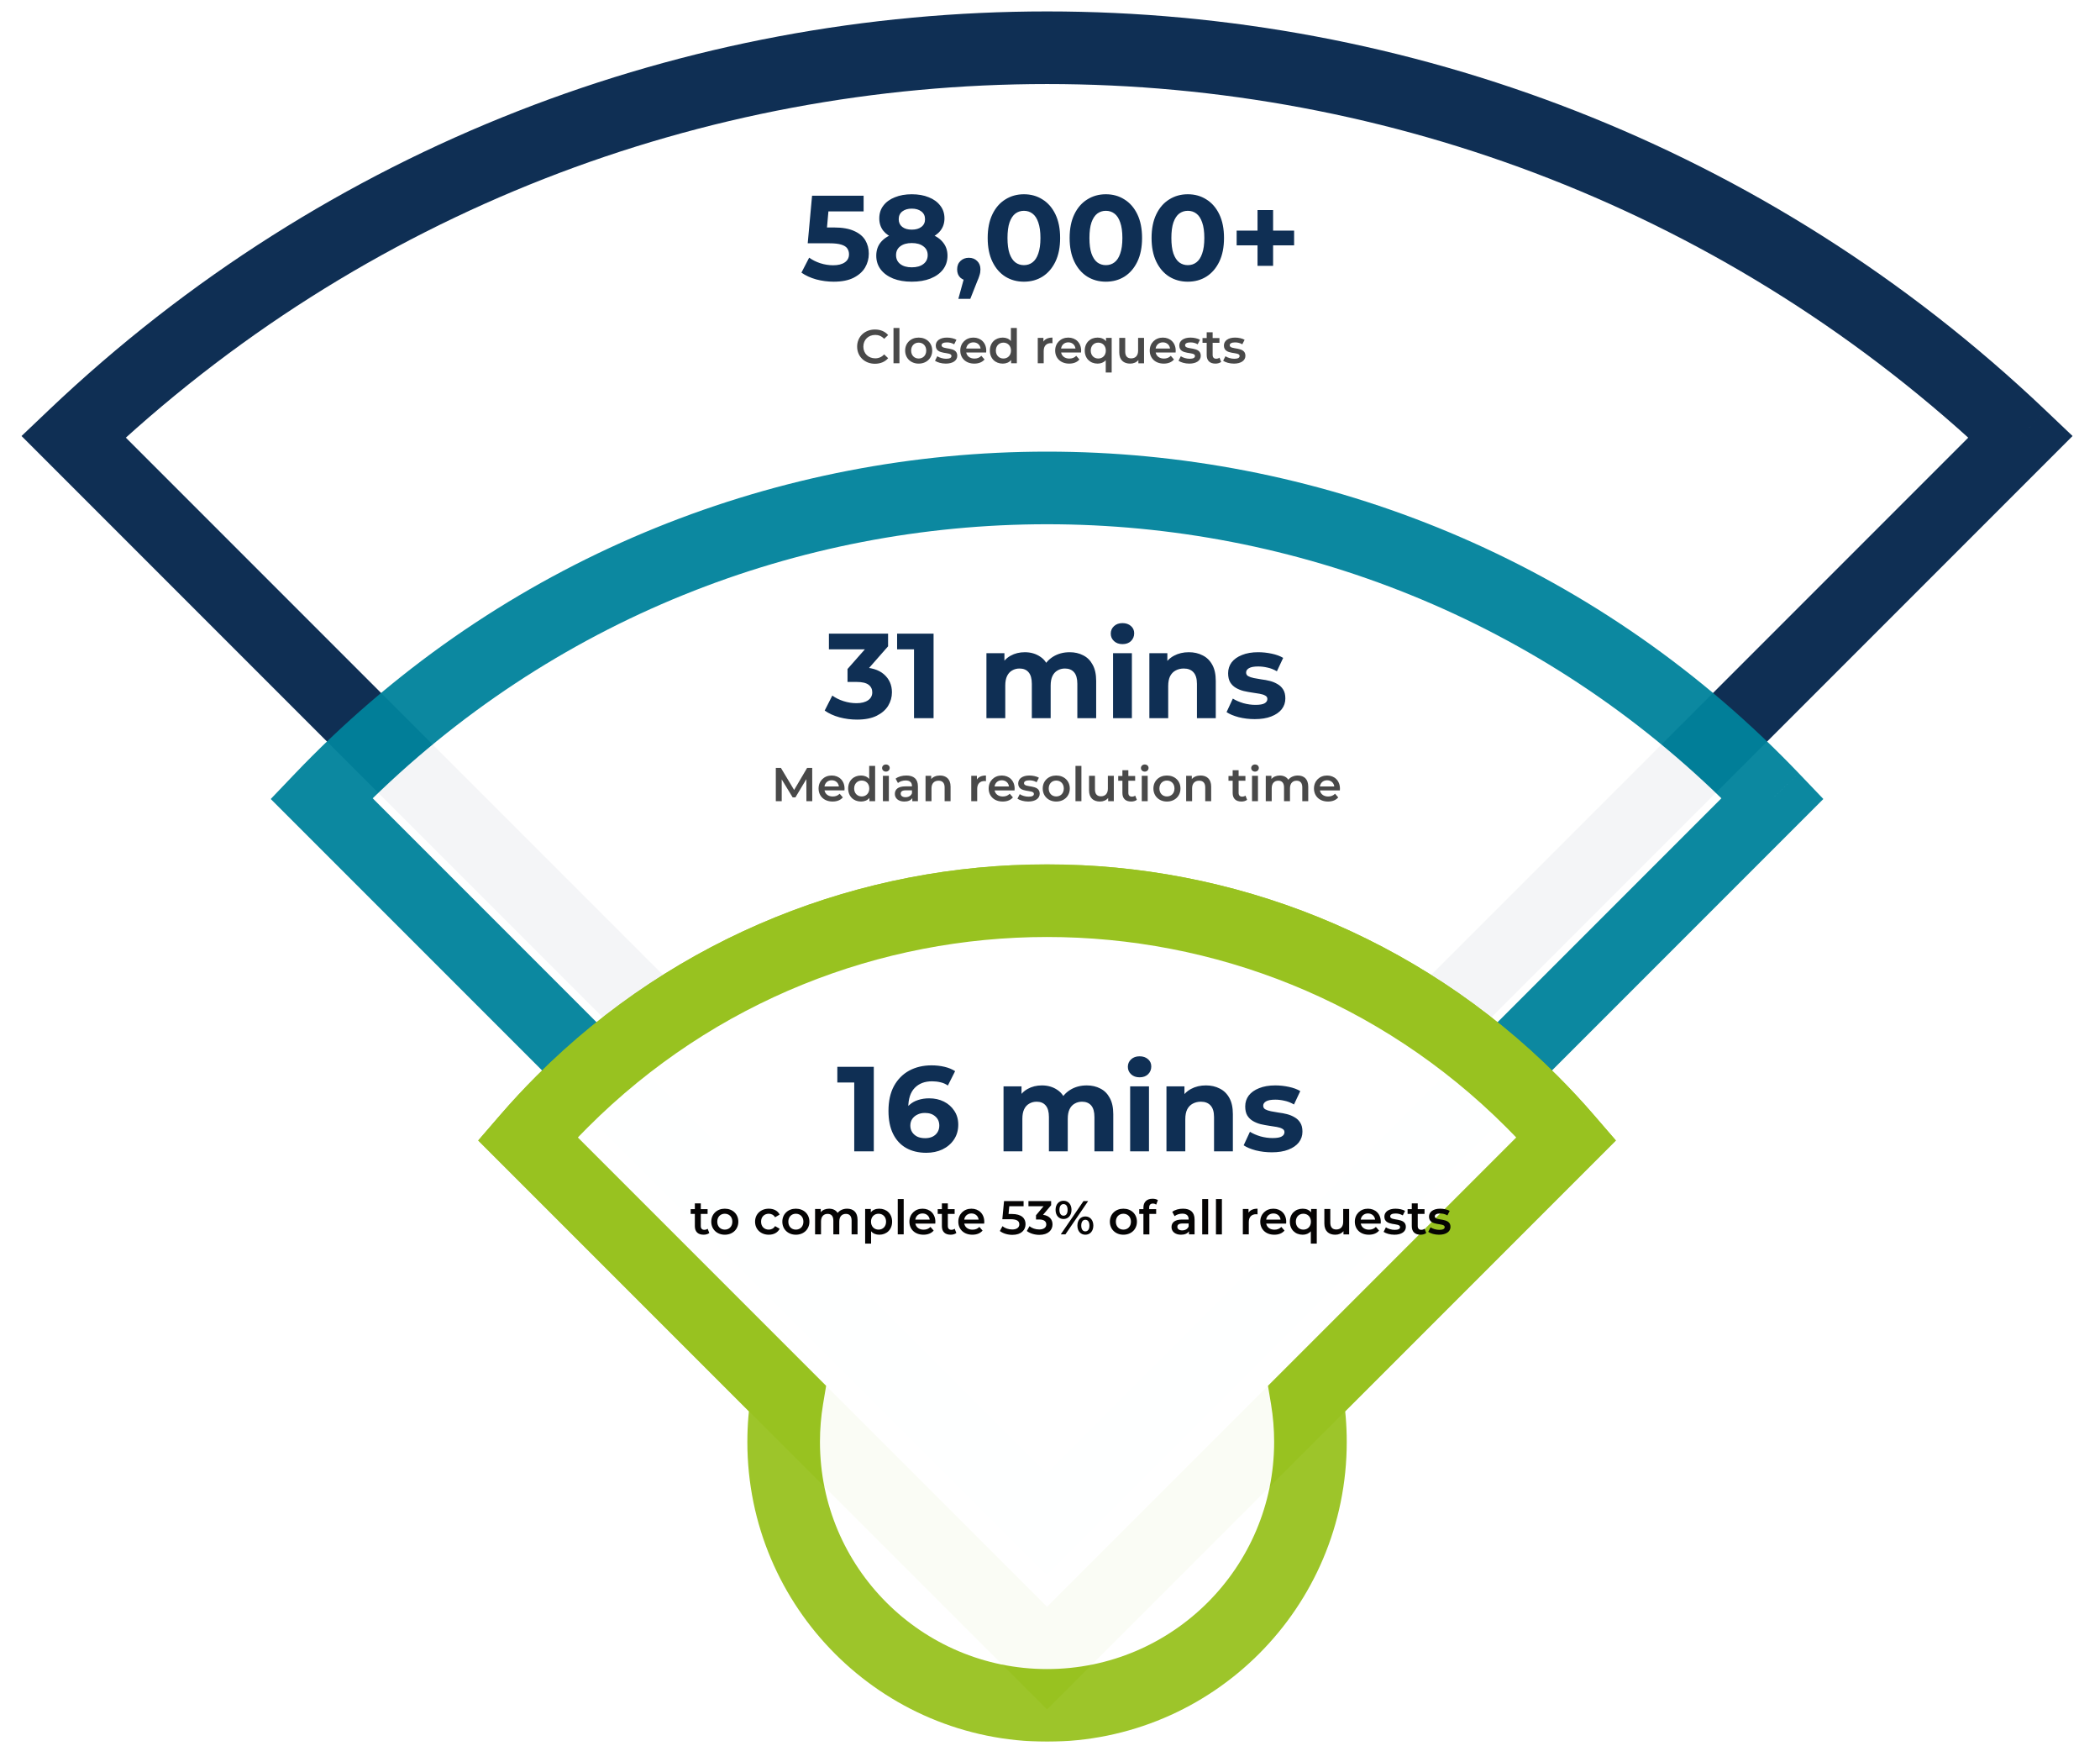
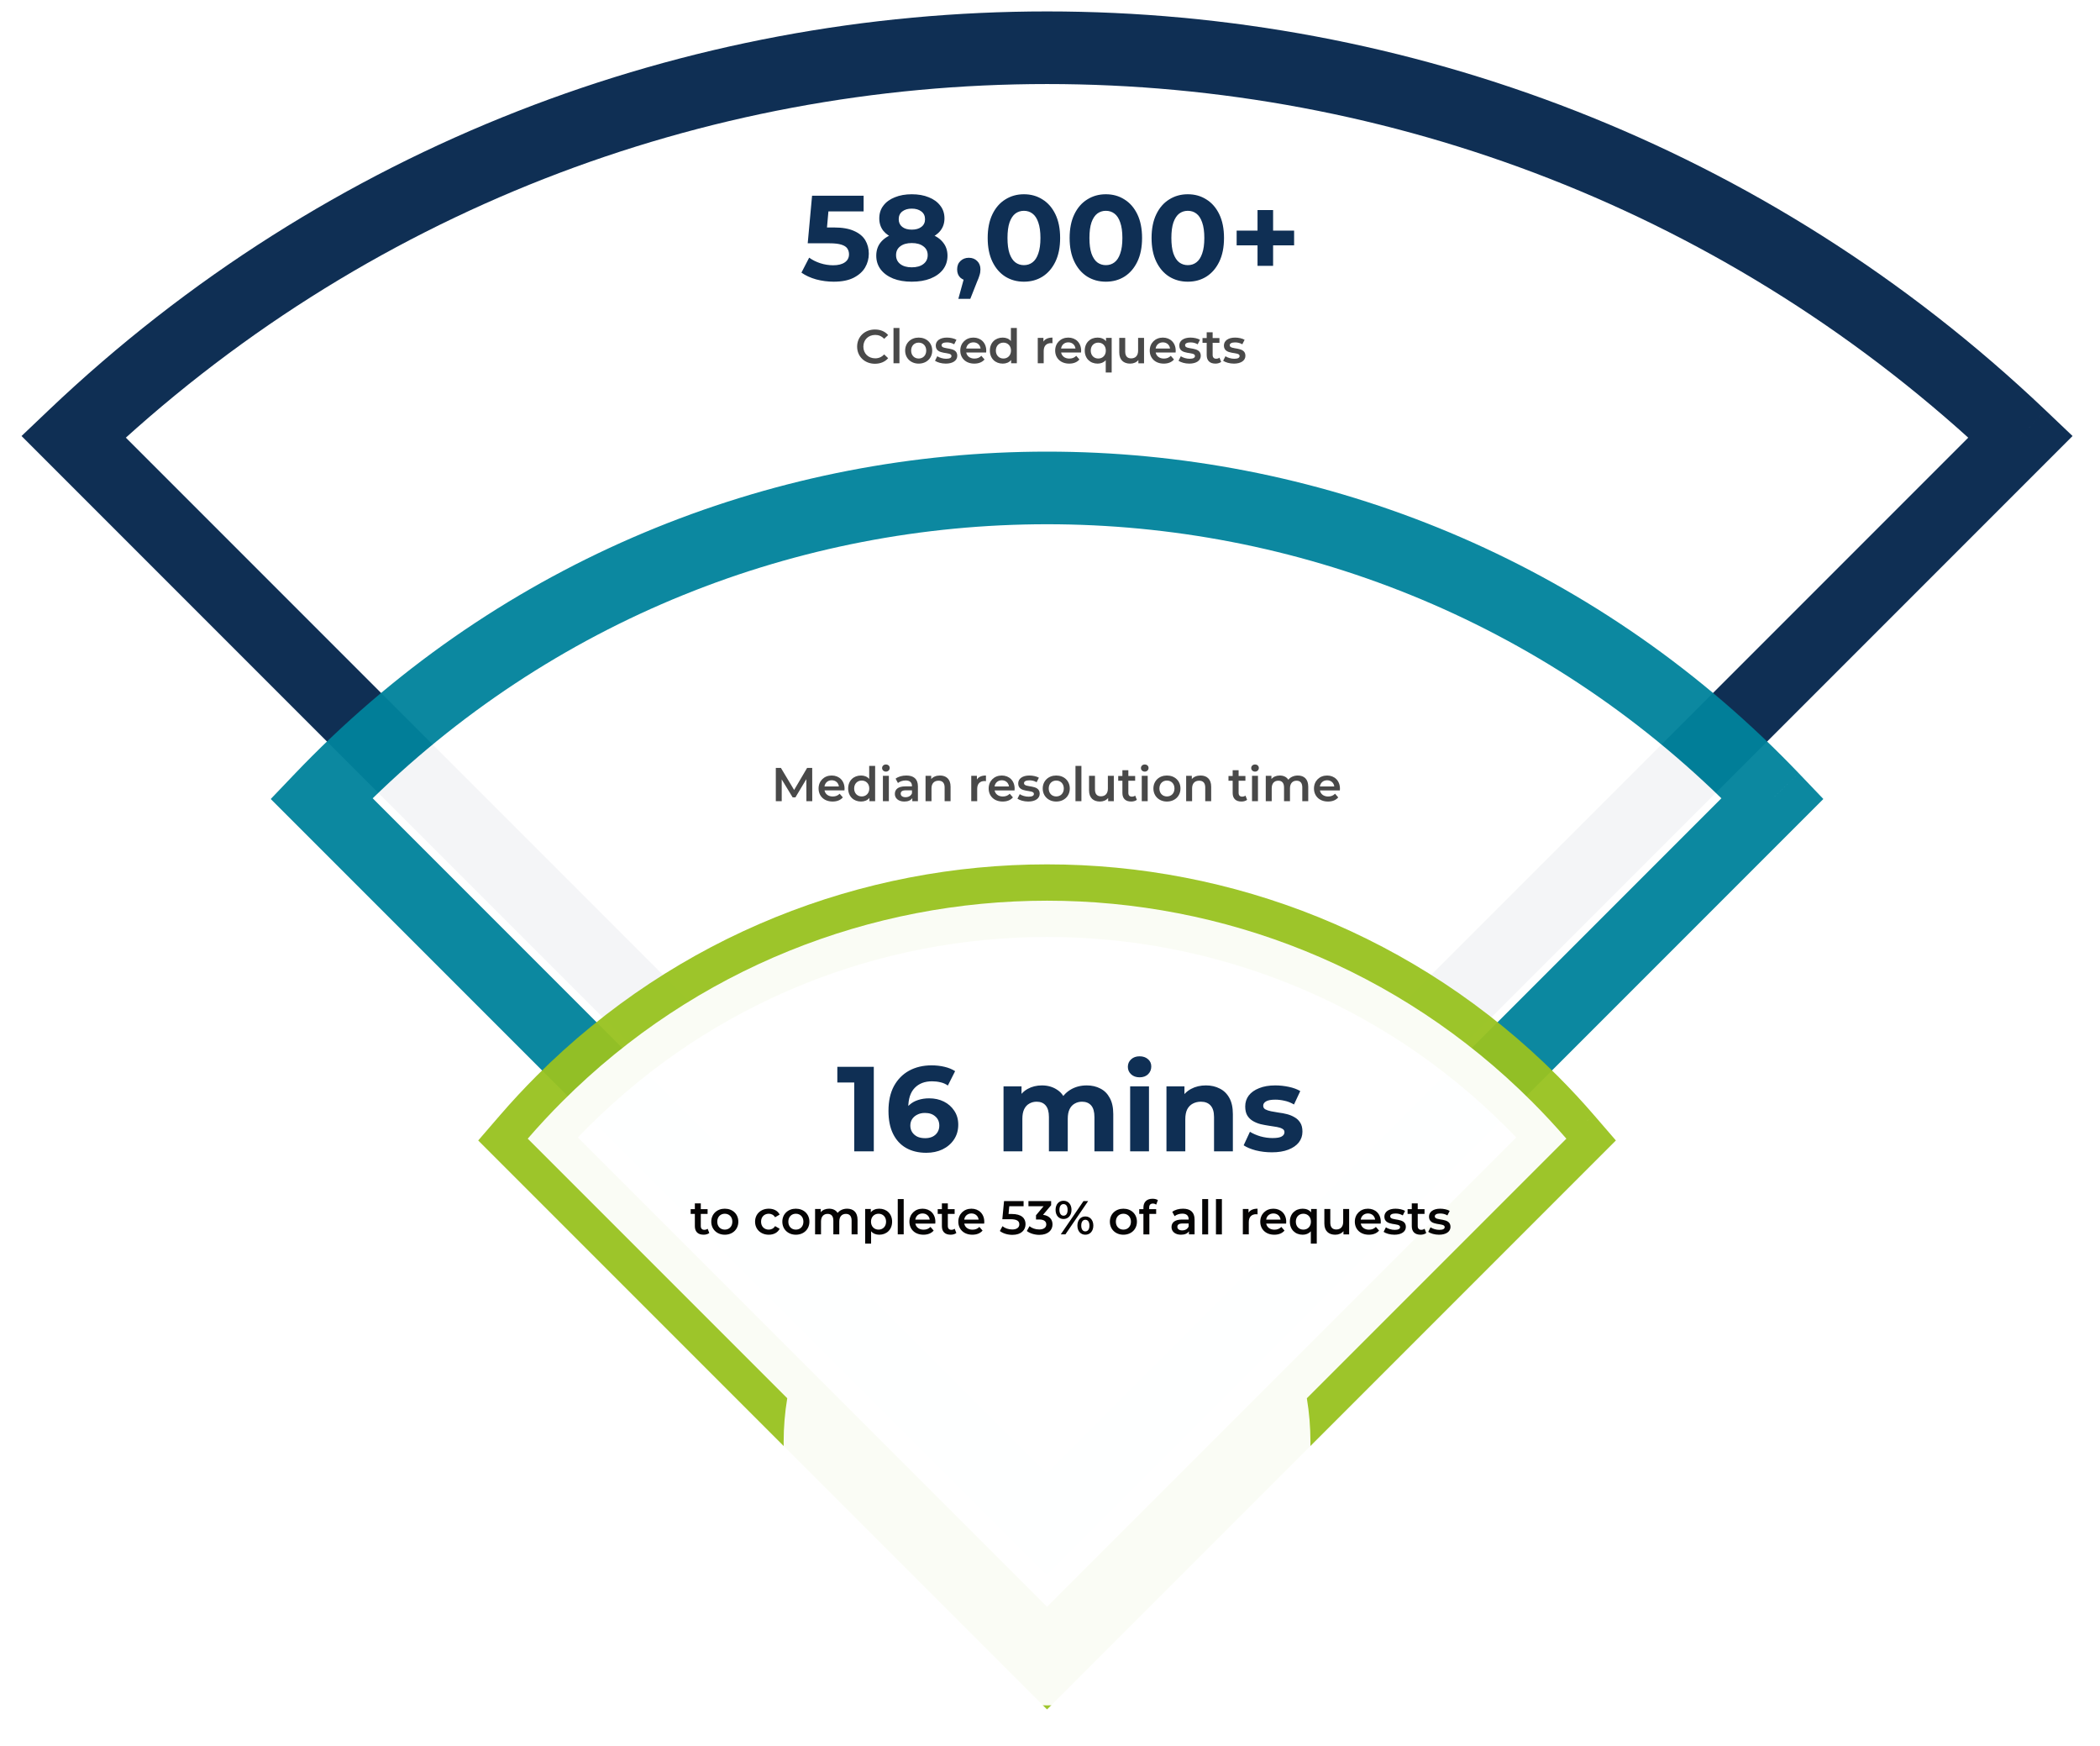
<svg xmlns="http://www.w3.org/2000/svg" fill="none" height="477" viewBox="0 0 574 477" width="574">
  <filter id="a" color-interpolation-filters="sRGB" filterUnits="userSpaceOnUse" height="312.409" width="429.677" x="71.354" y="120.764">
    <feFlood flood-opacity="0" result="BackgroundImageFix" />
    <feGaussianBlur in="BackgroundImageFix" stdDeviation="1.323" />
    <feComposite in2="SourceAlpha" operator="in" result="effect1_backgroundBlur_6376_56408" />
    <feBlend in="SourceGraphic" in2="effect1_backgroundBlur_6376_56408" mode="normal" result="shape" />
  </filter>
  <filter id="b" color-interpolation-filters="sRGB" filterUnits="userSpaceOnUse" height="236.221" width="316.255" x="128.066" y="233.55">
    <feFlood flood-opacity="0" result="BackgroundImageFix" />
    <feGaussianBlur in="BackgroundImageFix" stdDeviation="1.323" />
    <feComposite in2="SourceAlpha" operator="in" result="effect1_backgroundBlur_6376_56408" />
    <feBlend in="SourceGraphic" in2="effect1_backgroundBlur_6376_56408" mode="normal" result="shape" />
  </filter>
  <filter id="c" color-interpolation-filters="sRGB" filterUnits="userSpaceOnUse" height="245.022" width="316.255" x="128.066" y="233.554">
    <feFlood flood-opacity="0" result="BackgroundImageFix" />
    <feGaussianBlur in="BackgroundImageFix" stdDeviation="1.323" />
    <feComposite in2="SourceAlpha" operator="in" result="effect1_backgroundBlur_6376_56408" />
    <feBlend in="SourceGraphic" in2="effect1_backgroundBlur_6376_56408" mode="normal" result="shape" />
  </filter>
  <mask id="d" fill="#000" height="562.15" maskUnits="userSpaceOnUse" width="562.15" x="5.245" y="-162.108">
    <path d="m5.245-162.108h562.15v562.15h-562.15z" fill="#fff" />
-     <path clip-rule="evenodd" d="m552.292 119.32-266.099 266.099-266.099-266.099c148.955-141.701 383.242-141.702 532.198 0z" fill="#000" fill-rule="evenodd" />
  </mask>
  <mask id="e" fill="#000" height="425.678" maskUnits="userSpaceOnUse" width="425.678" x="73.681" y="5.286">
    <path d="m73.681 5.286h425.678v425.678h-425.678z" fill="#fff" />
    <path clip-rule="evenodd" d="m484.512 218.176-198.319 198.319-198.32-198.319c1.456-1.523 2.932-3.034 4.429-4.531 107.082-107.083 280.698-107.083 387.78 0 1.498 1.497 2.974 3.008 4.429 4.531z" fill="#000" fill-rule="evenodd" />
  </mask>
  <mask id="f" fill="#000" height="313.955" maskUnits="userSpaceOnUse" width="313.955" x="129.751" y="153.815">
    <path d="m129.751 153.815h313.955v313.955h-313.955z" fill="#fff" />
    <path clip-rule="evenodd" d="m428.138 311.149-141.945 141.944-141.944-141.944c2.995-3.467 6.139-6.851 9.431-10.143 73.185-73.185 191.842-73.185 265.028 0 3.291 3.292 6.435 6.675 9.43 10.143z" fill="#000" fill-rule="evenodd" />
  </mask>
  <mask id="g" fill="#000" height="240" maskUnits="userSpaceOnUse" width="312" x="130.249" y="236.121">
    <path d="m130.249 236.121h312v240h-312z" fill="#fff" />
    <path clip-rule="evenodd" d="m357.205 382.085 70.933-70.932c-2.996-3.468-6.139-6.851-9.431-10.143-73.186-73.185-191.843-73.185-265.028 0-3.292 3.292-6.435 6.675-9.43 10.142l70.933 70.934c-.647 3.879-.984 7.864-.984 11.928 0 39.761 32.233 71.995 71.995 71.995s71.995-32.234 71.995-71.995c0-4.064-.336-8.049-.983-11.929z" fill="#000" fill-rule="evenodd" />
  </mask>
  <path clip-rule="evenodd" d="m552.292 119.32-266.099 266.099-266.099-266.099c148.955-141.701 383.242-141.702 532.198 0z" fill="#fff" fill-rule="evenodd" />
  <path d="m552.292 119.32 7.015 7.015 7.193-7.192-7.37-7.011zm-266.099 266.099-7.016 7.016 7.016 7.015 7.015-7.015zm-266.099-266.099-6.838-7.188-7.37 7.011 7.193 7.193zm525.183-7.015-266.1 266.099 14.031 14.031 266.099-266.1zm-252.069 266.099-266.099-266.099-14.031 14.031 266.099 266.099zm-266.276-251.895c145.125-138.058 373.397-138.058 518.522-.001l13.676-14.376c-152.786-145.346-393.089-145.346-545.875 0z" fill="#0f2f54" mask="url(#d)" />
  <g filter="url(#a)" opacity=".95">
    <path clip-rule="evenodd" d="m484.512 218.176-198.319 198.319-198.32-198.319c1.456-1.523 2.932-3.034 4.429-4.531 107.082-107.083 280.698-107.083 387.78 0 1.498 1.497 2.974 3.008 4.429 4.531z" fill="#fff" fill-rule="evenodd" />
    <path d="m484.512 218.176 7.016 7.015 6.858-6.858-6.701-7.012zm-198.319 198.319-7.016 7.016 7.016 7.015 7.015-7.015zm-198.32-198.319-7.173-6.855-6.701 7.012 6.858 6.858zm389.623-7.016-198.32 198.32 14.031 14.031 198.32-198.32zm-184.289 198.32-198.319-198.32-14.031 14.031 198.319 198.32zm-198.162-184.45c1.404-1.469 2.828-2.925 4.272-4.37l-14.031-14.031c-1.55 1.551-3.079 3.115-4.587 4.692zm4.272-4.37c103.208-103.208 270.542-103.208 373.75 0l14.031-14.031c-110.957-110.957-290.854-110.957-401.812 0zm373.75 0c1.444 1.445 2.868 2.901 4.272 4.37l14.345-13.709c-1.507-1.577-3.036-3.141-4.586-4.692z" fill="#00829b" mask="url(#e)" />
  </g>
  <g filter="url(#b)" opacity=".95">
    <path clip-rule="evenodd" d="m428.138 311.149-141.945 141.944-141.944-141.944c2.995-3.467 6.139-6.851 9.431-10.143 73.185-73.185 191.842-73.185 265.028 0 3.291 3.292 6.435 6.675 9.43 10.143z" fill="#fff" fill-rule="evenodd" />
    <path d="m428.138 311.149 7.015 7.015 6.522-6.522-6.029-6.979zm-141.945 141.944-7.015 7.016 7.015 7.015 7.016-7.015zm-141.944-141.944-7.508-6.486-6.029 6.979 6.522 6.522zm276.874-7.016-141.945 141.945 14.031 14.031 141.944-141.945zm-127.914 141.945-141.945-141.945-14.03 14.031 141.944 141.945zm-141.452-128.443c2.838-3.285 5.817-6.492 8.938-9.613l-14.031-14.031c-3.462 3.462-6.77 7.022-9.923 10.672zm8.938-9.613c69.311-69.311 181.686-69.311 250.997 0l14.031-14.031c-77.06-77.06-201.999-77.06-279.059 0zm250.997 0c3.121 3.121 6.1 6.328 8.938 9.613l15.016-12.972c-3.153-3.65-6.461-7.21-9.923-10.672z" fill="#98c21f" mask="url(#f)" />
  </g>
  <g filter="url(#c)" opacity=".95">
    <path clip-rule="evenodd" d="m357.205 382.085 70.933-70.932c-2.996-3.468-6.139-6.851-9.431-10.143-73.186-73.185-191.843-73.185-265.028 0-3.292 3.292-6.435 6.675-9.43 10.142l70.933 70.934c-.647 3.879-.984 7.864-.984 11.928 0 39.761 32.233 71.995 71.995 71.995s71.995-32.234 71.995-71.995c0-4.064-.336-8.049-.983-11.929z" fill="#fff" fill-rule="evenodd" />
-     <path d="m428.138 311.153 7.015 7.015 6.522-6.522-6.03-6.979zm-70.933 70.932-7.016-7.015-3.61 3.611.84 5.036zm61.502-81.075-7.016 7.016zm-265.028 0-7.015-7.015zm-9.43 10.142-7.508-6.486-6.03 6.98 6.522 6.522zm70.933 70.934 9.786 1.631.84-5.036-3.611-3.611zm205.94-77.949-70.933 70.933 14.031 14.031 70.933-70.933zm-9.431 3.889c3.122 3.121 6.101 6.328 8.939 9.613l15.015-12.972c-3.153-3.65-6.46-7.21-9.923-10.672zm-250.997 0c69.311-69.311 181.687-69.311 250.997 0l14.031-14.031c-77.06-77.06-201.998-77.06-279.058 0zm-8.938 9.612c2.838-3.285 5.817-6.491 8.938-9.612l-14.03-14.031c-3.463 3.462-6.77 7.022-9.923 10.671zm70.441 57.432-70.933-70.933-14.031 14.031 70.933 70.933zm1.923 18.944c0-3.515.291-6.954.848-10.297l-19.572-3.263c-.737 4.417-1.119 8.947-1.119 13.56zm62.073 62.073c-34.282 0-62.073-27.791-62.073-62.073h-19.843c0 45.241 36.675 81.916 81.916 81.916zm62.074-62.073c0 34.282-27.791 62.073-62.074 62.073v19.843c45.241 0 81.917-36.675 81.917-81.916zm-.848-10.297c.557 3.343.848 6.782.848 10.297h19.843c0-4.613-.383-9.143-1.119-13.56z" fill="#98c21f" mask="url(#g)" />
  </g>
  <path d="m227.871 76.974c-1.606 0-3.201-.209-4.785-.627-1.562-.44-2.904-1.056-4.026-1.848l2.112-4.092c.88.638 1.892 1.144 3.036 1.518 1.166.374 2.343.561 3.531.561 1.342 0 2.398-.264 3.168-.792s1.155-1.265 1.155-2.211c0-.594-.154-1.122-.462-1.584s-.858-.814-1.65-1.056c-.77-.242-1.859-.363-3.267-.363h-5.907l1.188-13.002h14.091v4.29h-12.177l2.772-2.442-.825 9.273-2.772-2.442h4.884c2.288 0 4.125.319 5.511.957 1.408.616 2.431 1.463 3.069 2.541s.957 2.299.957 3.663-.341 2.629-1.023 3.795c-.682 1.144-1.738 2.079-3.168 2.805-1.408.704-3.212 1.056-5.412 1.056zm21.342 0c-1.936 0-3.63-.286-5.082-.858-1.452-.594-2.585-1.419-3.399-2.475-.814-1.078-1.221-2.332-1.221-3.762s.396-2.64 1.188-3.63c.814-1.012 1.947-1.771 3.399-2.277 1.452-.528 3.157-.792 5.115-.792 1.98 0 3.696.264 5.148.792 1.474.506 2.607 1.265 3.399 2.277.814.99 1.221 2.2 1.221 3.63s-.407 2.684-1.221 3.762c-.814 1.056-1.958 1.881-3.432 2.475-1.452.572-3.157.858-5.115.858zm0-3.927c1.342 0 2.398-.297 3.168-.891.792-.594 1.188-1.408 1.188-2.442s-.396-1.837-1.188-2.409c-.77-.594-1.826-.891-3.168-.891-1.32 0-2.365.297-3.135.891-.77.572-1.155 1.375-1.155 2.409s.385 1.848 1.155 2.442 1.815.891 3.135.891zm0-7.161c-1.782 0-3.344-.242-4.686-.726-1.32-.484-2.354-1.188-3.102-2.112-.726-.946-1.089-2.068-1.089-3.366 0-1.364.374-2.53 1.122-3.498.748-.99 1.793-1.749 3.135-2.277 1.342-.55 2.882-.825 4.62-.825 1.782 0 3.333.275 4.653.825 1.342.528 2.387 1.287 3.135 2.277.77.968 1.155 2.134 1.155 3.498 0 1.298-.374 2.42-1.122 3.366-.726.924-1.76 1.628-3.102 2.112s-2.915.726-4.719.726zm0-3.135c1.122 0 2.002-.253 2.64-.759.66-.506.99-1.199.99-2.079 0-.924-.341-1.639-1.023-2.145-.66-.506-1.529-.759-2.607-.759-1.056 0-1.914.253-2.574.759s-.99 1.221-.99 2.145c0 .88.319 1.573.957 2.079s1.507.759 2.607.759zm12.736 18.909 2.178-7.92.726 2.97c-.946 0-1.727-.275-2.343-.825-.594-.55-.891-1.309-.891-2.277s.308-1.738.924-2.31 1.375-.858 2.277-.858c.924 0 1.683.297 2.277.891.594.572.891 1.331.891 2.277 0 .286-.022.572-.066.858-.044.264-.132.594-.264.99-.11.374-.297.858-.561 1.452l-1.881 4.752zm17.92-4.686c-1.892 0-3.586-.462-5.082-1.386-1.496-.946-2.673-2.31-3.531-4.092s-1.287-3.938-1.287-6.468.429-4.686 1.287-6.468 2.035-3.135 3.531-4.059c1.496-.946 3.19-1.419 5.082-1.419 1.914 0 3.608.473 5.082 1.419 1.496.924 2.673 2.277 3.531 4.059s1.287 3.938 1.287 6.468-.429 4.686-1.287 6.468-2.035 3.146-3.531 4.092c-1.474.924-3.168 1.386-5.082 1.386zm0-4.521c.902 0 1.683-.253 2.343-.759.682-.506 1.21-1.309 1.584-2.409.396-1.1.594-2.519.594-4.257s-.198-3.157-.594-4.257c-.374-1.1-.902-1.903-1.584-2.409-.66-.506-1.441-.759-2.343-.759-.88 0-1.661.253-2.343.759-.66.506-1.188 1.309-1.584 2.409-.374 1.1-.561 2.519-.561 4.257s.187 3.157.561 4.257c.396 1.1.924 1.903 1.584 2.409.682.506 1.463.759 2.343.759zm22.397 4.521c-1.892 0-3.586-.462-5.082-1.386-1.496-.946-2.673-2.31-3.531-4.092s-1.287-3.938-1.287-6.468.429-4.686 1.287-6.468 2.035-3.135 3.531-4.059c1.496-.946 3.19-1.419 5.082-1.419 1.914 0 3.608.473 5.082 1.419 1.496.924 2.673 2.277 3.531 4.059s1.287 3.938 1.287 6.468-.429 4.686-1.287 6.468-2.035 3.146-3.531 4.092c-1.474.924-3.168 1.386-5.082 1.386zm0-4.521c.902 0 1.683-.253 2.343-.759.682-.506 1.21-1.309 1.584-2.409.396-1.1.594-2.519.594-4.257s-.198-3.157-.594-4.257c-.374-1.1-.902-1.903-1.584-2.409-.66-.506-1.441-.759-2.343-.759-.88 0-1.661.253-2.343.759-.66.506-1.188 1.309-1.584 2.409-.374 1.1-.561 2.519-.561 4.257s.187 3.157.561 4.257c.396 1.1.924 1.903 1.584 2.409.682.506 1.463.759 2.343.759zm22.398 4.521c-1.892 0-3.586-.462-5.082-1.386-1.496-.946-2.673-2.31-3.531-4.092s-1.287-3.938-1.287-6.468.429-4.686 1.287-6.468 2.035-3.135 3.531-4.059c1.496-.946 3.19-1.419 5.082-1.419 1.914 0 3.608.473 5.082 1.419 1.496.924 2.673 2.277 3.531 4.059s1.287 3.938 1.287 6.468-.429 4.686-1.287 6.468-2.035 3.146-3.531 4.092c-1.474.924-3.168 1.386-5.082 1.386zm0-4.521c.902 0 1.683-.253 2.343-.759.682-.506 1.21-1.309 1.584-2.409.396-1.1.594-2.519.594-4.257s-.198-3.157-.594-4.257c-.374-1.1-.902-1.903-1.584-2.409-.66-.506-1.441-.759-2.343-.759-.88 0-1.661.253-2.343.759-.66.506-1.188 1.309-1.584 2.409-.374 1.1-.561 2.519-.561 4.257s.187 3.157.561 4.257c.396 1.1.924 1.903 1.584 2.409.682.506 1.463.759 2.343.759zm19.062.198v-15.246h4.257v15.246zm-5.709-5.61v-4.026h15.708v4.026z" fill="#0f2f54" />
  <path d="m239.145 99.4c1.495 0 2.769-.533 3.614-1.521l-1.092-1.04c-.663.728-1.482 1.079-2.431 1.079-1.885 0-3.25-1.326-3.25-3.198s1.365-3.198 3.25-3.198c.949 0 1.768.351 2.431 1.066l1.092-1.027c-.845-.988-2.119-1.521-3.601-1.521-2.795 0-4.875 1.963-4.875 4.68s2.08 4.68 4.862 4.68zm5.077-.13h1.625v-9.646h-1.625zm6.878.091c2.158 0 3.705-1.482 3.705-3.562s-1.547-3.549-3.705-3.549c-2.132 0-3.692 1.469-3.692 3.549s1.56 3.562 3.692 3.562zm0-1.391c-1.17 0-2.054-.845-2.054-2.171s.884-2.171 2.054-2.171c1.183 0 2.067.845 2.067 2.171s-.884 2.171-2.067 2.171zm7.404 1.391c1.95 0 3.146-.845 3.146-2.145 0-2.717-4.29-1.469-4.29-2.873 0-.455.468-.78 1.456-.78.663 0 1.326.13 1.989.52l.624-1.235c-.624-.377-1.677-.598-2.6-.598-1.872 0-3.055.858-3.055 2.171 0 2.769 4.29 1.521 4.29 2.847 0 .481-.429.767-1.456.767-.871 0-1.807-.286-2.418-.689l-.624 1.235c.624.442 1.781.78 2.938.78zm11.071-3.523c0-2.171-1.482-3.588-3.51-3.588-2.067 0-3.588 1.482-3.588 3.549s1.508 3.562 3.835 3.562c1.196 0 2.171-.39 2.795-1.131l-.871-1.001c-.494.507-1.105.754-1.885.754-1.209 0-2.054-.65-2.249-1.664h5.447c.013-.156.026-.351.026-.481zm-3.51-2.288c1.066 0 1.833.689 1.963 1.69h-3.939c.156-1.014.923-1.69 1.976-1.69zm10.245-3.926v3.562c-.546-.637-1.339-.936-2.236-.936-2.015 0-3.51 1.391-3.51 3.549s1.495 3.562 3.51 3.562c.949 0 1.755-.325 2.301-.988v.897h1.56v-9.646zm-2.041 8.346c-1.17 0-2.067-.845-2.067-2.171s.897-2.171 2.067-2.171 2.067.845 2.067 2.171-.897 2.171-2.067 2.171zm10.932-4.628v-1.014h-1.547v6.942h1.625v-3.367c0-1.417.78-2.145 2.015-2.145.117 0 .234.013.377.039v-1.547c-1.157 0-2.002.364-2.47 1.092zm10.311 2.496c0-2.171-1.482-3.588-3.51-3.588-2.067 0-3.588 1.482-3.588 3.549s1.508 3.562 3.835 3.562c1.196 0 2.171-.39 2.795-1.131l-.871-1.001c-.494.507-1.105.754-1.885.754-1.209 0-2.054-.65-2.249-1.664h5.447c.013-.156.026-.351.026-.481zm-3.51-2.288c1.066 0 1.833.689 1.963 1.69h-3.939c.156-1.014.923-1.69 1.976-1.69zm10.31-1.222v.91c-.546-.663-1.352-.988-2.301-.988-2.028 0-3.51 1.404-3.51 3.549 0 2.158 1.482 3.562 3.51 3.562.884 0 1.664-.299 2.223-.936v3.368h1.625v-9.464zm-2.119 5.642c-1.17 0-2.054-.845-2.054-2.171s.884-2.171 2.054-2.171c1.183 0 2.067.845 2.067 2.171s-.884 2.171-2.067 2.171zm10.888-5.642v3.51c0 1.391-.767 2.093-1.898 2.093-1.027 0-1.625-.598-1.625-1.859v-3.744h-1.625v3.965c0 2.093 1.209 3.068 2.99 3.068.897 0 1.716-.338 2.236-.975v.884h1.547v-6.942zm10.279 3.51c0-2.171-1.482-3.588-3.51-3.588-2.067 0-3.588 1.482-3.588 3.549s1.508 3.562 3.835 3.562c1.196 0 2.171-.39 2.795-1.131l-.871-1.001c-.494.507-1.105.754-1.885.754-1.209 0-2.054-.65-2.249-1.664h5.447c.013-.156.026-.351.026-.481zm-3.51-2.288c1.066 0 1.833.689 1.963 1.69h-3.939c.156-1.014.923-1.69 1.976-1.69zm7.215 5.811c1.95 0 3.146-.845 3.146-2.145 0-2.717-4.29-1.469-4.29-2.873 0-.455.468-.78 1.456-.78.663 0 1.326.13 1.989.52l.624-1.235c-.624-.377-1.677-.598-2.6-.598-1.872 0-3.055.858-3.055 2.171 0 2.769 4.29 1.521 4.29 2.847 0 .481-.429.767-1.456.767-.871 0-1.807-.286-2.418-.689l-.624 1.235c.624.442 1.781.78 2.938.78zm8.264-1.625c-.247.195-.572.286-.91.286-.624 0-.962-.364-.962-1.04v-3.302h1.859v-1.3h-1.859v-1.586h-1.625v1.586h-1.144v1.3h1.144v3.341c0 1.534.871 2.34 2.392 2.34.585 0 1.17-.156 1.56-.468zm3.937 1.625c1.95 0 3.146-.845 3.146-2.145 0-2.717-4.29-1.469-4.29-2.873 0-.455.468-.78 1.456-.78.663 0 1.326.13 1.989.52l.624-1.235c-.624-.377-1.677-.598-2.6-.598-1.872 0-3.055.858-3.055 2.171 0 2.769 4.29 1.521 4.29 2.847 0 .481-.429.767-1.456.767-.871 0-1.807-.286-2.418-.689l-.624 1.235c.624.442 1.781.78 2.938.78z" fill="#494949" />
-   <path d="m234.228 196.638c-1.606 0-3.201-.209-4.785-.627-1.584-.44-2.926-1.056-4.026-1.848l2.079-4.092c.88.638 1.903 1.144 3.069 1.518s2.343.561 3.531.561c1.342 0 2.398-.264 3.168-.792s1.155-1.254 1.155-2.178c0-.88-.341-1.573-1.023-2.079s-1.782-.759-3.3-.759h-2.442v-3.531l6.435-7.293.594 1.914h-12.111v-4.29h16.17v3.465l-6.402 7.293-2.706-1.551h1.551c2.838 0 4.983.638 6.435 1.914s2.178 2.915 2.178 4.917c0 1.298-.341 2.519-1.023 3.663-.682 1.122-1.727 2.035-3.135 2.739s-3.212 1.056-5.412 1.056zm15.602-.396v-21.12l2.31 2.31h-6.93v-4.29h9.966v23.1zm42.531-18.018c1.408 0 2.651.286 3.729.858 1.1.55 1.958 1.408 2.574 2.574.638 1.144.957 2.618.957 4.422v10.164h-5.148v-9.372c0-1.43-.297-2.486-.891-3.168s-1.43-1.023-2.508-1.023c-.748 0-1.419.176-2.013.528-.594.33-1.056.836-1.386 1.518s-.495 1.551-.495 2.607v8.91h-5.148v-9.372c0-1.43-.297-2.486-.891-3.168-.572-.682-1.397-1.023-2.475-1.023-.748 0-1.419.176-2.013.528-.594.33-1.056.836-1.386 1.518s-.495 1.551-.495 2.607v8.91h-5.148v-17.754h4.917v4.851l-.924-1.419c.616-1.21 1.485-2.123 2.607-2.739 1.144-.638 2.442-.957 3.894-.957 1.628 0 3.047.418 4.257 1.254 1.232.814 2.046 2.068 2.442 3.762l-1.815-.495c.594-1.386 1.54-2.486 2.838-3.3 1.32-.814 2.827-1.221 4.521-1.221zm11.874 18.018v-17.754h5.148v17.754zm2.574-20.229c-.946 0-1.716-.275-2.31-.825s-.891-1.232-.891-2.046.297-1.496.891-2.046 1.364-.825 2.31-.825 1.716.264 2.31.792c.594.506.891 1.166.891 1.98 0 .858-.297 1.573-.891 2.145-.572.55-1.342.825-2.31.825zm18.143 2.211c1.408 0 2.662.286 3.762.858 1.122.55 2.002 1.408 2.64 2.574.638 1.144.957 2.618.957 4.422v10.164h-5.148v-9.372c0-1.43-.319-2.486-.957-3.168-.616-.682-1.496-1.023-2.64-1.023-.814 0-1.551.176-2.211.528-.638.33-1.144.847-1.518 1.551-.352.704-.528 1.606-.528 2.706v8.778h-5.148v-17.754h4.917v4.917l-.924-1.485c.638-1.188 1.551-2.101 2.739-2.739s2.541-.957 4.059-.957zm17.998 18.282c-1.518 0-2.981-.176-4.389-.528-1.386-.374-2.486-.836-3.3-1.386l1.716-3.696c.814.506 1.771.924 2.871 1.254 1.122.308 2.222.462 3.3.462 1.188 0 2.024-.143 2.508-.429.506-.286.759-.682.759-1.188 0-.418-.198-.726-.594-.924-.374-.22-.88-.385-1.518-.495s-1.342-.22-2.112-.33c-.748-.11-1.507-.253-2.277-.429-.77-.198-1.474-.484-2.112-.858s-1.155-.88-1.551-1.518c-.374-.638-.561-1.463-.561-2.475 0-1.122.319-2.112.957-2.97.66-.858 1.606-1.529 2.838-2.013 1.232-.506 2.706-.759 4.422-.759 1.21 0 2.442.132 3.696.396s2.299.649 3.135 1.155l-1.716 3.663c-.858-.506-1.727-.847-2.607-1.023-.858-.198-1.694-.297-2.508-.297-1.144 0-1.98.154-2.508.462s-.792.704-.792 1.188c0 .44.187.77.561.99.396.22.913.396 1.551.528s1.331.253 2.079.363c.77.088 1.54.231 2.31.429s1.463.484 2.079.858c.638.352 1.155.847 1.551 1.485.396.616.594 1.43.594 2.442 0 1.1-.33 2.079-.99 2.937-.66.836-1.617 1.496-2.871 1.98-1.232.484-2.739.726-4.521.726z" fill="#0f2f54" />
  <path d="m222.016 218.934-.013-9.1h-1.391l-3.549 6.032-3.614-6.032h-1.391v9.1h1.612v-5.954l2.99 4.914h.754l2.99-4.992.013 6.032zm8.828-3.432c0-2.171-1.482-3.588-3.51-3.588-2.067 0-3.588 1.482-3.588 3.549s1.508 3.562 3.835 3.562c1.196 0 2.171-.39 2.795-1.131l-.871-1.001c-.494.507-1.105.754-1.885.754-1.209 0-2.054-.65-2.249-1.664h5.447c.013-.156.026-.351.026-.481zm-3.51-2.288c1.066 0 1.833.689 1.963 1.69h-3.939c.156-1.014.923-1.69 1.976-1.69zm10.245-3.926v3.562c-.546-.637-1.339-.936-2.236-.936-2.015 0-3.51 1.391-3.51 3.549s1.495 3.562 3.51 3.562c.949 0 1.755-.325 2.301-.988v.897h1.56v-9.646zm-2.041 8.346c-1.17 0-2.067-.845-2.067-2.171s.897-2.171 2.067-2.171 2.067.845 2.067 2.171-.897 2.171-2.067 2.171zm6.61-6.786c.611 0 1.04-.442 1.04-1.014 0-.533-.442-.936-1.04-.936s-1.04.429-1.04.975.442.975 1.04.975zm-.819 8.086h1.625v-6.942h-1.625zm6.41-7.02c-1.118 0-2.197.286-2.938.858l.637 1.183c.52-.429 1.326-.689 2.106-.689 1.157 0 1.729.559 1.729 1.508v.104h-1.794c-2.106 0-2.886.91-2.886 2.067 0 1.209 1.001 2.08 2.587 2.08 1.04 0 1.794-.338 2.184-.936v.845h1.534v-4.069c0-2.002-1.157-2.951-3.159-2.951zm-.221 5.928c-.832 0-1.326-.377-1.326-.962 0-.507.299-.923 1.404-.923h1.677v.806c-.273.715-.962 1.079-1.755 1.079zm9.405-5.928c-1.014 0-1.859.338-2.392.975v-.897h-1.547v6.942h1.625v-3.51c0-1.391.78-2.093 1.937-2.093 1.04 0 1.651.598 1.651 1.833v3.77h1.625v-3.978c0-2.093-1.235-3.042-2.899-3.042zm10.1 1.092v-1.014h-1.547v6.942h1.625v-3.367c0-1.417.78-2.145 2.015-2.145.117 0 .234.013.377.039v-1.547c-1.157 0-2.002.364-2.47 1.092zm10.311 2.496c0-2.171-1.482-3.588-3.51-3.588-2.067 0-3.588 1.482-3.588 3.549s1.508 3.562 3.835 3.562c1.196 0 2.171-.39 2.795-1.131l-.871-1.001c-.494.507-1.105.754-1.885.754-1.209 0-2.054-.65-2.249-1.664h5.447c.013-.156.026-.351.026-.481zm-3.51-2.288c1.066 0 1.833.689 1.963 1.69h-3.939c.156-1.014.923-1.69 1.976-1.69zm7.216 5.811c1.95 0 3.146-.845 3.146-2.145 0-2.717-4.29-1.469-4.29-2.873 0-.455.468-.78 1.456-.78.663 0 1.326.13 1.989.52l.624-1.235c-.624-.377-1.677-.598-2.6-.598-1.872 0-3.055.858-3.055 2.171 0 2.769 4.29 1.521 4.29 2.847 0 .481-.429.767-1.456.767-.871 0-1.807-.286-2.418-.689l-.624 1.235c.624.442 1.781.78 2.938.78zm7.665 0c2.158 0 3.705-1.482 3.705-3.562s-1.547-3.549-3.705-3.549c-2.132 0-3.692 1.469-3.692 3.549s1.56 3.562 3.692 3.562zm0-1.391c-1.17 0-2.054-.845-2.054-2.171s.884-2.171 2.054-2.171c1.183 0 2.067.845 2.067 2.171s-.884 2.171-2.067 2.171zm5.259 1.3h1.625v-9.646h-1.625zm8.854-6.942v3.51c0 1.391-.767 2.093-1.898 2.093-1.027 0-1.625-.598-1.625-1.859v-3.744h-1.625v3.965c0 2.093 1.209 3.068 2.99 3.068.897 0 1.716-.338 2.236-.975v.884h1.547v-6.942zm7.471 5.408c-.247.195-.572.286-.91.286-.624 0-.962-.364-.962-1.04v-3.302h1.859v-1.3h-1.859v-1.586h-1.625v1.586h-1.144v1.3h1.144v3.341c0 1.534.871 2.34 2.392 2.34.585 0 1.17-.156 1.56-.468zm2.61-6.552c.611 0 1.04-.442 1.04-1.014 0-.533-.442-.936-1.04-.936s-1.04.429-1.04.975.442.975 1.04.975zm-.819 8.086h1.625v-6.942h-1.625zm6.878.091c2.158 0 3.705-1.482 3.705-3.562s-1.547-3.549-3.705-3.549c-2.132 0-3.692 1.469-3.692 3.549s1.56 3.562 3.692 3.562zm0-1.391c-1.17 0-2.054-.845-2.054-2.171s.884-2.171 2.054-2.171c1.183 0 2.067.845 2.067 2.171s-.884 2.171-2.067 2.171zm9.198-5.72c-1.014 0-1.859.338-2.392.975v-.897h-1.547v6.942h1.625v-3.51c0-1.391.78-2.093 1.937-2.093 1.04 0 1.651.598 1.651 1.833v3.77h1.625v-3.978c0-2.093-1.235-3.042-2.899-3.042zm12.271 5.486c-.247.195-.572.286-.91.286-.624 0-.962-.364-.962-1.04v-3.302h1.859v-1.3h-1.859v-1.586h-1.625v1.586h-1.144v1.3h1.144v3.341c0 1.534.871 2.34 2.392 2.34.585 0 1.17-.156 1.56-.468zm2.611-6.552c.611 0 1.04-.442 1.04-1.014 0-.533-.442-.936-1.04-.936s-1.04.429-1.04.975.442.975 1.04.975zm-.819 8.086h1.625v-6.942h-1.625zm12.52-7.02c-1.105 0-2.041.442-2.6 1.157-.481-.78-1.326-1.157-2.34-1.157-.949 0-1.755.338-2.275.962v-.884h-1.547v6.942h1.625v-3.523c0-1.378.728-2.08 1.807-2.08.988 0 1.56.598 1.56 1.833v3.77h1.625v-3.523c0-1.378.741-2.08 1.807-2.08.988 0 1.56.598 1.56 1.833v3.77h1.625v-3.978c0-2.093-1.17-3.042-2.847-3.042zm11.513 3.588c0-2.171-1.482-3.588-3.51-3.588-2.067 0-3.588 1.482-3.588 3.549s1.508 3.562 3.835 3.562c1.196 0 2.171-.39 2.795-1.131l-.871-1.001c-.494.507-1.105.754-1.885.754-1.209 0-2.054-.65-2.249-1.664h5.447c.013-.156.026-.351.026-.481zm-3.51-2.288c1.066 0 1.833.689 1.963 1.69h-3.939c.156-1.014.923-1.69 1.976-1.69z" fill="#494949" />
  <path d="m233.491 314.613v-21.12l2.31 2.31h-6.93v-4.29h9.966v23.1zm19.688.396c-2.112 0-3.949-.44-5.511-1.32-1.54-.88-2.728-2.167-3.564-3.861s-1.254-3.784-1.254-6.27c0-2.662.495-4.917 1.485-6.765 1.012-1.848 2.398-3.256 4.158-4.224 1.782-.968 3.828-1.452 6.138-1.452 1.232 0 2.409.132 3.531.396s2.09.66 2.904 1.188l-1.98 3.927c-.638-.44-1.32-.737-2.046-.891-.726-.176-1.485-.264-2.277-.264-2.002 0-3.586.605-4.752 1.815s-1.749 3.003-1.749 5.379v1.32c.022.484.088.968.198 1.452l-1.485-1.386c.418-.858.957-1.573 1.617-2.145.66-.594 1.441-1.034 2.343-1.32.924-.308 1.936-.462 3.036-.462 1.496 0 2.838.297 4.026.891s2.134 1.43 2.838 2.508c.726 1.078 1.089 2.343 1.089 3.795 0 1.562-.396 2.926-1.188 4.092-.77 1.144-1.815 2.035-3.135 2.673-1.298.616-2.772.924-4.422.924zm-.297-3.993c.748 0 1.408-.132 1.98-.396.594-.286 1.056-.693 1.386-1.221s.495-1.133.495-1.815c0-1.056-.363-1.892-1.089-2.508-.704-.638-1.65-.957-2.838-.957-.792 0-1.485.154-2.079.462-.594.286-1.067.693-1.419 1.221-.33.506-.495 1.1-.495 1.782 0 .66.165 1.254.495 1.782.33.506.792.913 1.386 1.221.594.286 1.32.429 2.178.429zm44.151-14.421c1.408 0 2.651.286 3.729.858 1.1.55 1.958 1.408 2.574 2.574.638 1.144.957 2.618.957 4.422v10.164h-5.148v-9.372c0-1.43-.297-2.486-.891-3.168s-1.43-1.023-2.508-1.023c-.748 0-1.419.176-2.013.528-.594.33-1.056.836-1.386 1.518s-.495 1.551-.495 2.607v8.91h-5.148v-9.372c0-1.43-.297-2.486-.891-3.168-.572-.682-1.397-1.023-2.475-1.023-.748 0-1.419.176-2.013.528-.594.33-1.056.836-1.386 1.518s-.495 1.551-.495 2.607v8.91h-5.148v-17.754h4.917v4.851l-.924-1.419c.616-1.21 1.485-2.123 2.607-2.739 1.144-.638 2.442-.957 3.894-.957 1.628 0 3.047.418 4.257 1.254 1.232.814 2.046 2.068 2.442 3.762l-1.815-.495c.594-1.386 1.54-2.486 2.838-3.3 1.32-.814 2.827-1.221 4.521-1.221zm11.874 18.018v-17.754h5.148v17.754zm2.574-20.229c-.946 0-1.716-.275-2.31-.825s-.891-1.232-.891-2.046.297-1.496.891-2.046 1.364-.825 2.31-.825 1.716.264 2.31.792c.594.506.891 1.166.891 1.98 0 .858-.297 1.573-.891 2.145-.572.55-1.342.825-2.31.825zm18.143 2.211c1.408 0 2.662.286 3.762.858 1.122.55 2.002 1.408 2.64 2.574.638 1.144.957 2.618.957 4.422v10.164h-5.148v-9.372c0-1.43-.319-2.486-.957-3.168-.616-.682-1.496-1.023-2.64-1.023-.814 0-1.551.176-2.211.528-.638.33-1.144.847-1.518 1.551-.352.704-.528 1.606-.528 2.706v8.778h-5.148v-17.754h4.917v4.917l-.924-1.485c.638-1.188 1.551-2.101 2.739-2.739s2.541-.957 4.059-.957zm17.998 18.282c-1.518 0-2.981-.176-4.389-.528-1.386-.374-2.486-.836-3.3-1.386l1.716-3.696c.814.506 1.771.924 2.871 1.254 1.122.308 2.222.462 3.3.462 1.188 0 2.024-.143 2.508-.429.506-.286.759-.682.759-1.188 0-.418-.198-.726-.594-.924-.374-.22-.88-.385-1.518-.495s-1.342-.22-2.112-.33c-.748-.11-1.507-.253-2.277-.429-.77-.198-1.474-.484-2.112-.858s-1.155-.88-1.551-1.518c-.374-.638-.561-1.463-.561-2.475 0-1.122.319-2.112.957-2.97.66-.858 1.606-1.529 2.838-2.013 1.232-.506 2.706-.759 4.422-.759 1.21 0 2.442.132 3.696.396s2.299.649 3.135 1.155l-1.716 3.663c-.858-.506-1.727-.847-2.607-1.023-.858-.198-1.694-.297-2.508-.297-1.144 0-1.98.154-2.508.462s-.792.704-.792 1.188c0 .44.187.77.561.99.396.22.913.396 1.551.528s1.331.253 2.079.363c.77.088 1.54.231 2.31.429s1.463.484 2.079.858c.638.352 1.155.847 1.551 1.485.396.616.594 1.43.594 2.442 0 1.1-.33 2.079-.99 2.937-.66.836-1.617 1.496-2.871 1.98-1.232.484-2.739.726-4.521.726z" fill="#0f2f54" />
  <path d="m193.424 335.771c-.247.195-.572.286-.91.286-.624 0-.962-.364-.962-1.04v-3.302h1.859v-1.3h-1.859v-1.586h-1.625v1.586h-1.144v1.3h1.144v3.341c0 1.534.871 2.34 2.392 2.34.585 0 1.17-.156 1.56-.468zm4.683 1.625c2.158 0 3.705-1.482 3.705-3.562s-1.547-3.549-3.705-3.549c-2.132 0-3.692 1.469-3.692 3.549s1.56 3.562 3.692 3.562zm0-1.391c-1.17 0-2.054-.845-2.054-2.171s.884-2.171 2.054-2.171c1.183 0 2.067.845 2.067 2.171s-.884 2.171-2.067 2.171zm12.037 1.391c1.352 0 2.431-.585 2.964-1.625l-1.248-.728c-.416.663-1.04.962-1.729.962-1.196 0-2.106-.819-2.106-2.171 0-1.339.91-2.171 2.106-2.171.689 0 1.313.299 1.729.962l1.248-.728c-.533-1.053-1.612-1.612-2.964-1.612-2.197 0-3.757 1.469-3.757 3.549s1.56 3.562 3.757 3.562zm7.387 0c2.158 0 3.705-1.482 3.705-3.562s-1.547-3.549-3.705-3.549c-2.132 0-3.692 1.469-3.692 3.549s1.56 3.562 3.692 3.562zm0-1.391c-1.17 0-2.054-.845-2.054-2.171s.884-2.171 2.054-2.171c1.183 0 2.067.845 2.067 2.171s-.884 2.171-2.067 2.171zm14.021-5.72c-1.105 0-2.041.442-2.6 1.157-.481-.78-1.326-1.157-2.34-1.157-.949 0-1.755.338-2.275.962v-.884h-1.547v6.942h1.625v-3.523c0-1.378.728-2.08 1.807-2.08.988 0 1.56.598 1.56 1.833v3.77h1.625v-3.523c0-1.378.741-2.08 1.807-2.08.988 0 1.56.598 1.56 1.833v3.77h1.625v-3.978c0-2.093-1.17-3.042-2.847-3.042zm8.771 0c-.949 0-1.755.325-2.301.988v-.91h-1.547v9.464h1.625v-3.367c.559.637 1.339.936 2.223.936 2.028 0 3.523-1.404 3.523-3.562 0-2.145-1.495-3.549-3.523-3.549zm-.182 5.72c-1.17 0-2.067-.845-2.067-2.171s.897-2.171 2.067-2.171 2.054.845 2.054 2.171-.884 2.171-2.054 2.171zm5.246 1.3h1.625v-9.646h-1.625zm10.284-3.432c0-2.171-1.482-3.588-3.51-3.588-2.067 0-3.588 1.482-3.588 3.549s1.508 3.562 3.835 3.562c1.196 0 2.171-.39 2.795-1.131l-.871-1.001c-.494.507-1.105.754-1.885.754-1.209 0-2.054-.65-2.249-1.664h5.447c.013-.156.026-.351.026-.481zm-3.51-2.288c1.066 0 1.833.689 1.963 1.69h-3.939c.156-1.014.923-1.69 1.976-1.69zm8.789 4.186c-.247.195-.572.286-.91.286-.624 0-.962-.364-.962-1.04v-3.302h1.859v-1.3h-1.859v-1.586h-1.625v1.586h-1.144v1.3h1.144v3.341c0 1.534.871 2.34 2.392 2.34.585 0 1.17-.156 1.56-.468zm8.089-1.898c0-2.171-1.482-3.588-3.51-3.588-2.067 0-3.588 1.482-3.588 3.549s1.508 3.562 3.835 3.562c1.196 0 2.171-.39 2.795-1.131l-.871-1.001c-.494.507-1.105.754-1.885.754-1.209 0-2.054-.65-2.249-1.664h5.447c.013-.156.026-.351.026-.481zm-3.51-2.288c1.066 0 1.833.689 1.963 1.69h-3.939c.156-1.014.923-1.69 1.976-1.69zm11.017.143h-.871l.195-2.106h3.913v-1.417h-5.343l-.468 4.953h2.197c1.885 0 2.444.546 2.444 1.417 0 .858-.715 1.391-1.924 1.391-1.027 0-2.015-.351-2.678-.897l-.715 1.313c.832.663 2.132 1.053 3.419 1.053 2.444 0 3.601-1.326 3.601-2.925 0-1.612-1.079-2.782-3.77-2.782zm8.555.234 2.21-2.626v-1.131h-6.201v1.417h4.134l-2.067 2.457v1.157h.832c1.378 0 1.976.533 1.976 1.352 0 .845-.715 1.378-1.924 1.378-1.027 0-2.015-.351-2.665-.897l-.728 1.313c.845.663 2.132 1.053 3.419 1.053 2.444 0 3.601-1.326 3.601-2.86 0-1.365-.871-2.392-2.587-2.613zm5.594 1.144c1.3 0 2.184-.988 2.184-2.496s-.884-2.496-2.184-2.496-2.171 1.001-2.171 2.496.871 2.496 2.171 2.496zm-.754 4.199h1.274l6.214-9.1h-1.274zm.754-5.109c-.676 0-1.118-.585-1.118-1.586s.442-1.586 1.118-1.586c.702 0 1.118.572 1.118 1.586s-.416 1.586-1.118 1.586zm5.967 5.2c1.3 0 2.184-1.001 2.184-2.496s-.884-2.496-2.184-2.496-2.171 1.001-2.171 2.496.871 2.496 2.171 2.496zm0-.91c-.689 0-1.118-.572-1.118-1.586s.429-1.586 1.118-1.586 1.118.585 1.118 1.586-.429 1.586-1.118 1.586zm10.396.91c2.158 0 3.705-1.482 3.705-3.562s-1.547-3.549-3.705-3.549c-2.132 0-3.692 1.469-3.692 3.549s1.56 3.562 3.692 3.562zm0-1.391c-1.17 0-2.054-.845-2.054-2.171s.884-2.171 2.054-2.171c1.183 0 2.067.845 2.067 2.171s-.884 2.171-2.067 2.171zm8.08-7.124c.338 0 .65.117.897.286l.455-1.222c-.364-.26-.91-.377-1.469-.377-1.612 0-2.483.949-2.483 2.405v.442h-1.144v1.3h1.144v5.59h1.625v-5.59h1.859v-1.3h-1.911v-.416c0-.741.351-1.118 1.027-1.118zm8.223 1.404c-1.118 0-2.197.286-2.938.858l.637 1.183c.52-.429 1.326-.689 2.106-.689 1.157 0 1.729.559 1.729 1.508v.104h-1.794c-2.106 0-2.886.91-2.886 2.067 0 1.209 1.001 2.08 2.587 2.08 1.04 0 1.794-.338 2.184-.936v.845h1.534v-4.069c0-2.002-1.157-2.951-3.159-2.951zm-.221 5.928c-.832 0-1.326-.377-1.326-.962 0-.507.299-.923 1.404-.923h1.677v.806c-.273.715-.962 1.079-1.755 1.079zm5.465 1.092h1.625v-9.646h-1.625zm3.758 0h1.625v-9.646h-1.625zm8.897-5.928v-1.014h-1.547v6.942h1.625v-3.367c0-1.417.78-2.145 2.015-2.145.117 0 .234.013.377.039v-1.547c-1.157 0-2.002.364-2.47 1.092zm10.311 2.496c0-2.171-1.482-3.588-3.51-3.588-2.067 0-3.588 1.482-3.588 3.549s1.508 3.562 3.835 3.562c1.196 0 2.171-.39 2.795-1.131l-.871-1.001c-.494.507-1.105.754-1.885.754-1.209 0-2.054-.65-2.249-1.664h5.447c.013-.156.026-.351.026-.481zm-3.51-2.288c1.066 0 1.833.689 1.963 1.69h-3.939c.156-1.014.923-1.69 1.976-1.69zm10.31-1.222v.91c-.546-.663-1.352-.988-2.301-.988-2.028 0-3.51 1.404-3.51 3.549 0 2.158 1.482 3.562 3.51 3.562.884 0 1.664-.299 2.223-.936v3.367h1.625v-9.464zm-2.119 5.642c-1.17 0-2.054-.845-2.054-2.171s.884-2.171 2.054-2.171c1.183 0 2.067.845 2.067 2.171s-.884 2.171-2.067 2.171zm10.889-5.642v3.51c0 1.391-.767 2.093-1.898 2.093-1.027 0-1.625-.598-1.625-1.859v-3.744h-1.625v3.965c0 2.093 1.209 3.068 2.99 3.068.897 0 1.716-.338 2.236-.975v.884h1.547v-6.942zm10.278 3.51c0-2.171-1.482-3.588-3.51-3.588-2.067 0-3.588 1.482-3.588 3.549s1.508 3.562 3.835 3.562c1.196 0 2.171-.39 2.795-1.131l-.871-1.001c-.494.507-1.105.754-1.885.754-1.209 0-2.054-.65-2.249-1.664h5.447c.013-.156.026-.351.026-.481zm-3.51-2.288c1.066 0 1.833.689 1.963 1.69h-3.939c.156-1.014.923-1.69 1.976-1.69zm7.216 5.811c1.95 0 3.146-.845 3.146-2.145 0-2.717-4.29-1.469-4.29-2.873 0-.455.468-.78 1.456-.78.663 0 1.326.13 1.989.52l.624-1.235c-.624-.377-1.677-.598-2.6-.598-1.872 0-3.055.858-3.055 2.171 0 2.769 4.29 1.521 4.29 2.847 0 .481-.429.767-1.456.767-.871 0-1.807-.286-2.418-.689l-.624 1.235c.624.442 1.781.78 2.938.78zm8.263-1.625c-.247.195-.572.286-.91.286-.624 0-.962-.364-.962-1.04v-3.302h1.859v-1.3h-1.859v-1.586h-1.625v1.586h-1.144v1.3h1.144v3.341c0 1.534.871 2.34 2.392 2.34.585 0 1.17-.156 1.56-.468zm3.937 1.625c1.95 0 3.146-.845 3.146-2.145 0-2.717-4.29-1.469-4.29-2.873 0-.455.468-.78 1.456-.78.663 0 1.326.13 1.989.52l.624-1.235c-.624-.377-1.677-.598-2.6-.598-1.872 0-3.055.858-3.055 2.171 0 2.769 4.29 1.521 4.29 2.847 0 .481-.429.767-1.456.767-.871 0-1.807-.286-2.418-.689l-.624 1.235c.624.442 1.781.78 2.938.78z" fill="#050404" />
</svg>